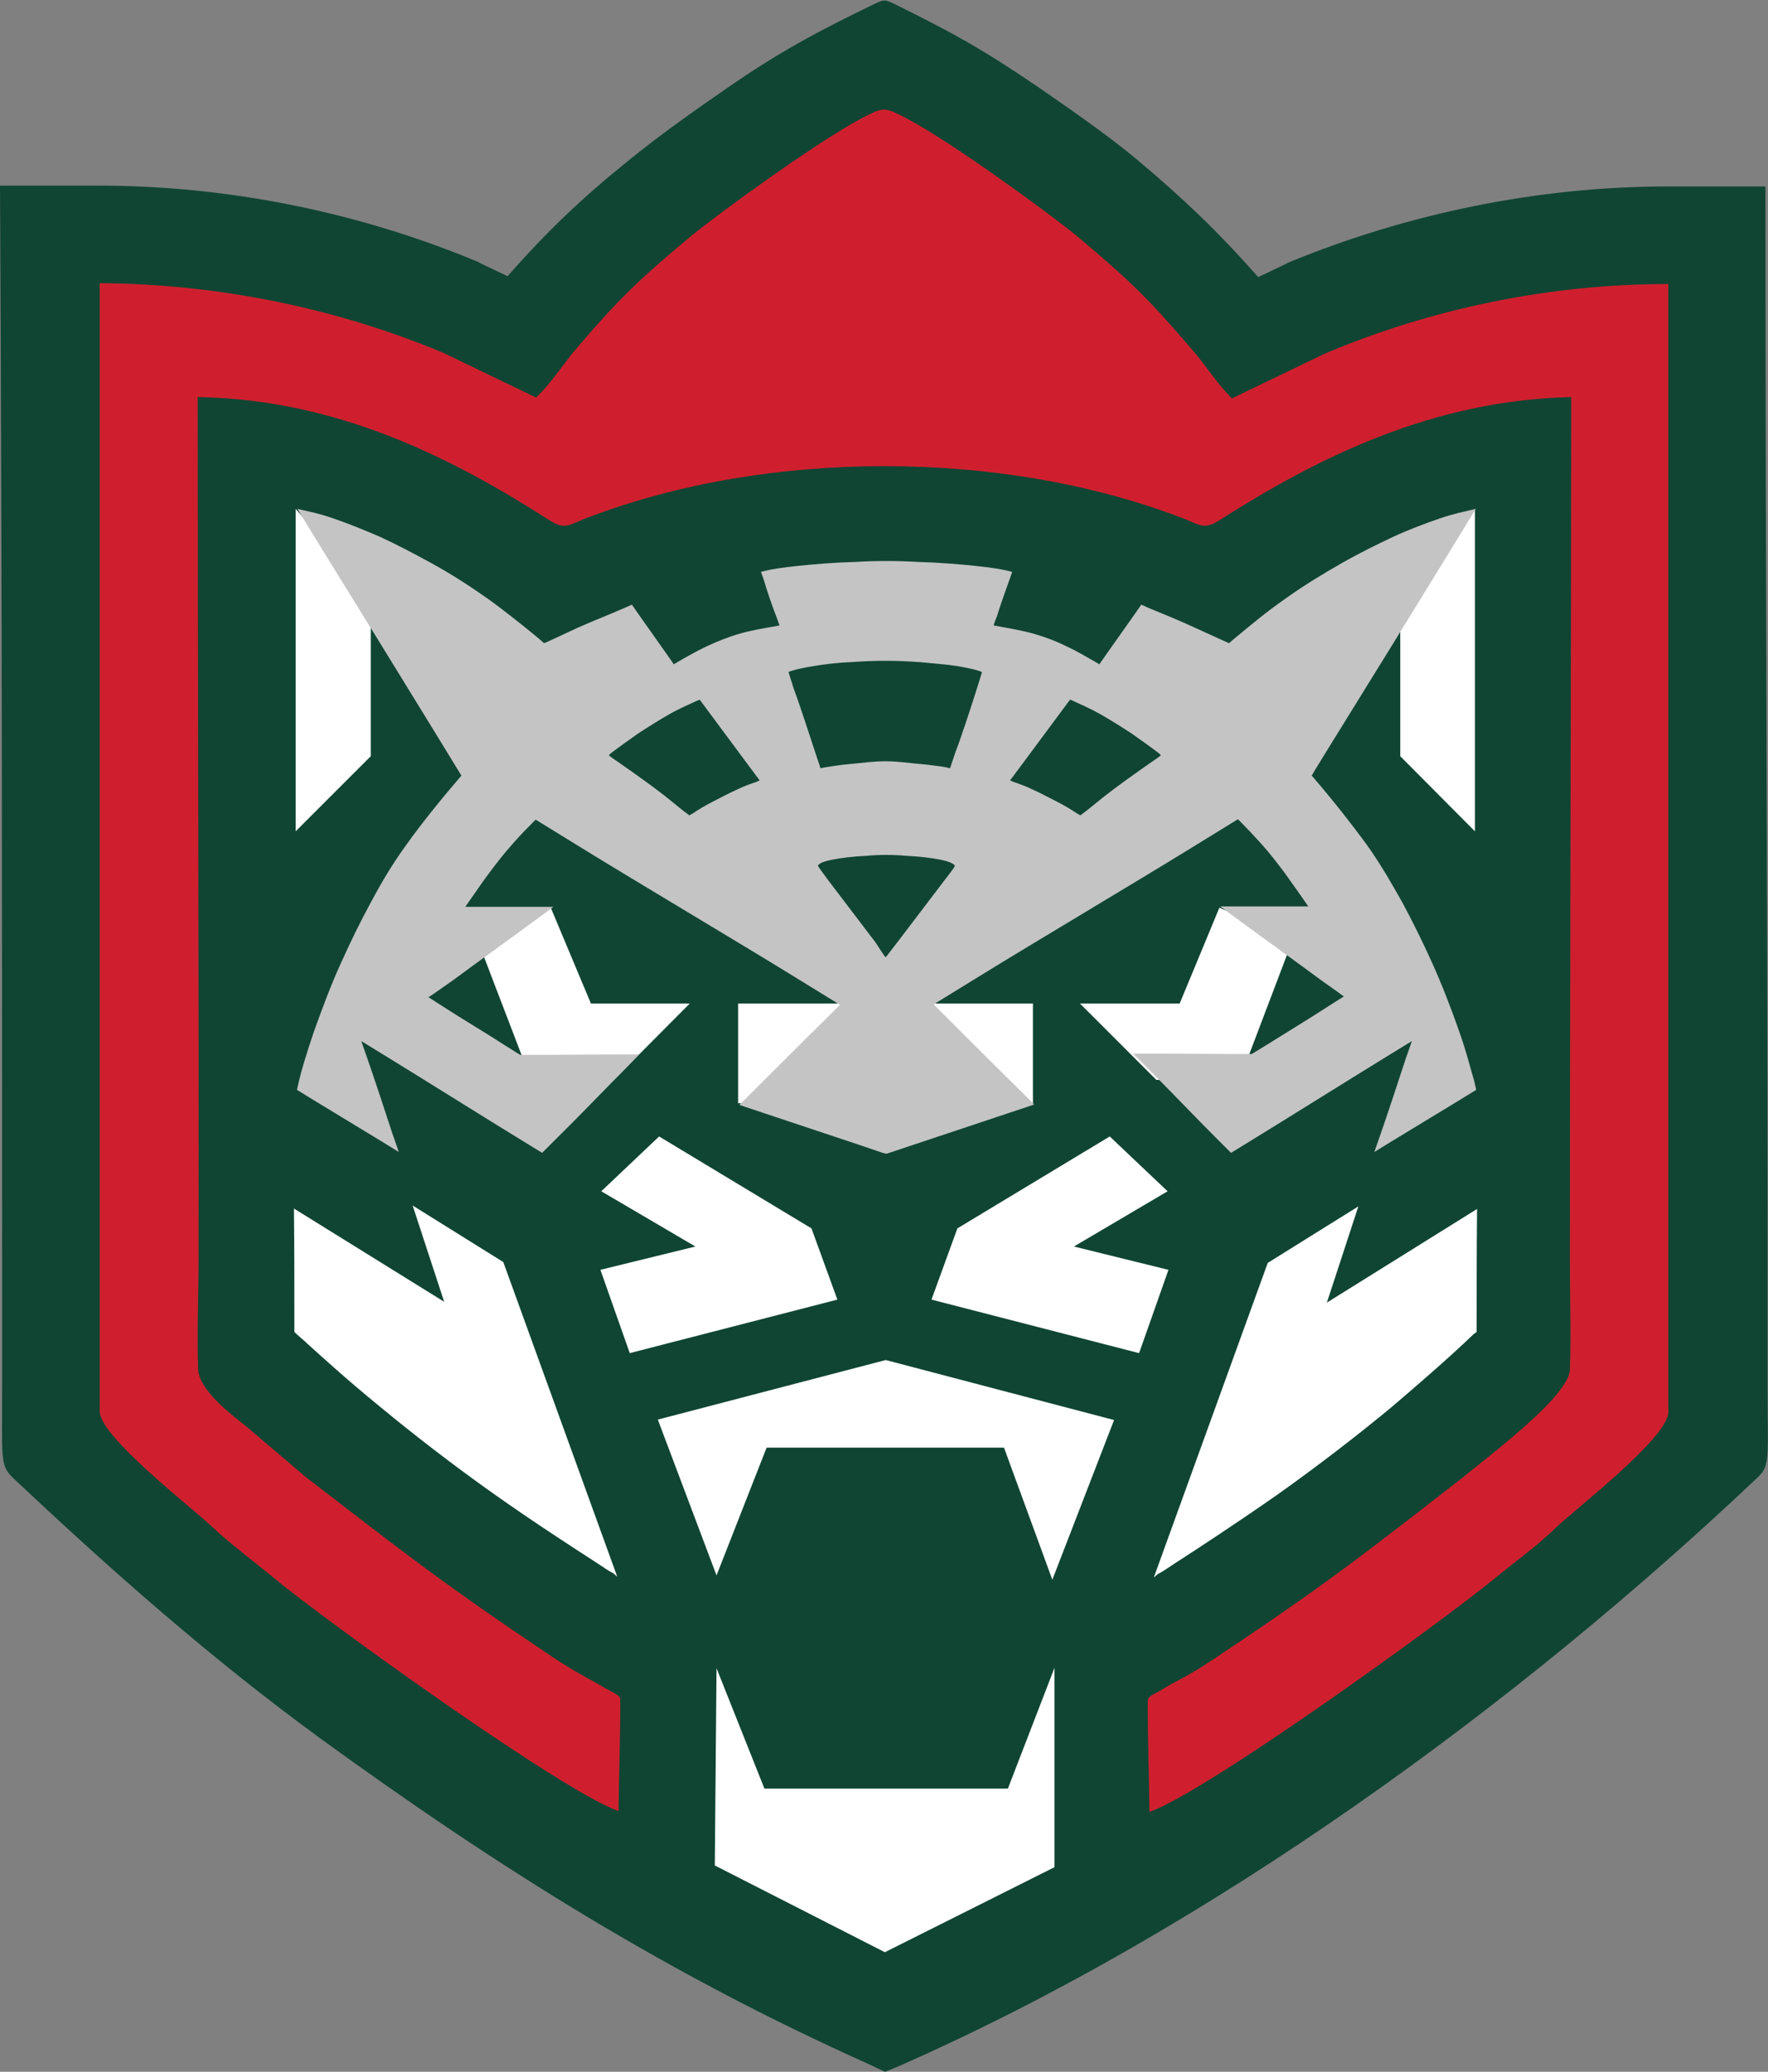
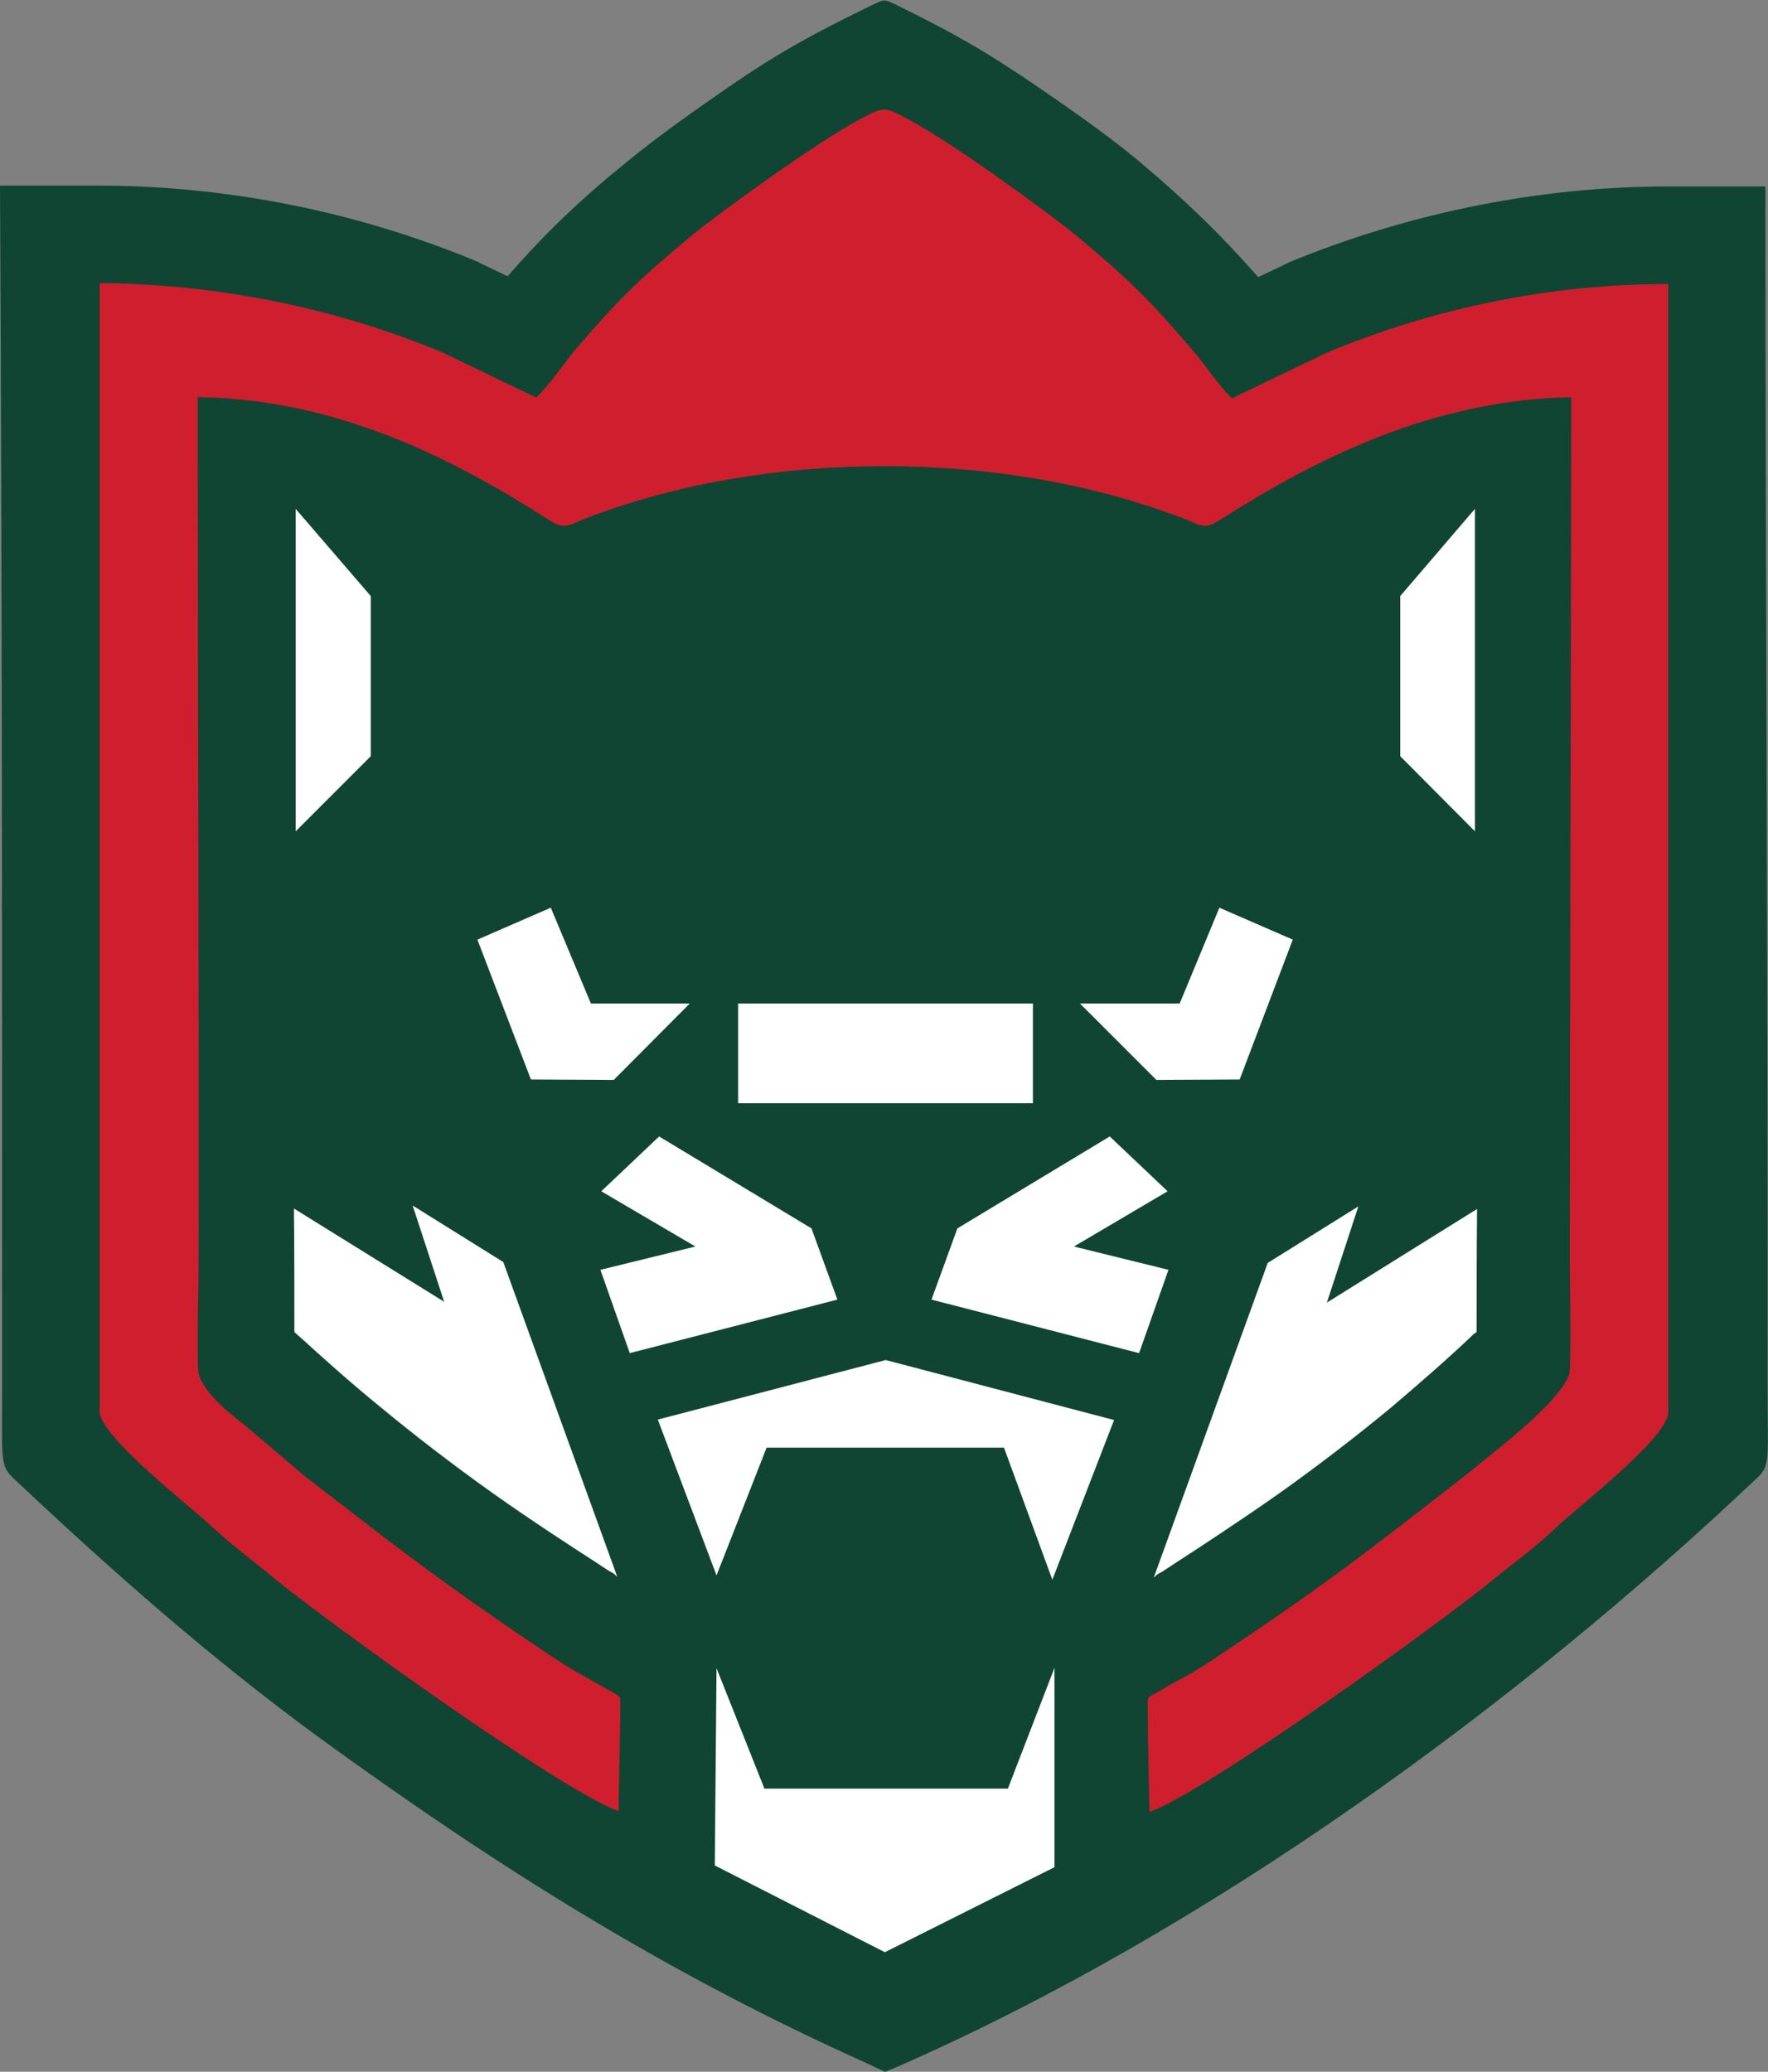
<svg xmlns="http://www.w3.org/2000/svg" version="1.1" id="Слой_1" x="0px" y="0px" viewBox="0 0 409.6 480" style="enable-background:new 0 0 409.6 480;" xml:space="preserve">
  <rect x="0" y="0" width="409.6" height="480" fill="#808080" stroke="none" />
  <style type="text/css">
	.st0{fill-rule:evenodd;clip-rule:evenodd;fill:#104533;}
	.st1{fill-rule:evenodd;clip-rule:evenodd;fill:#CF1F2E;}
	.st2{fill-rule:evenodd;clip-rule:evenodd;fill:#FFFFFF;}
	.st3{fill-rule:evenodd;clip-rule:evenodd;fill:#C4C4C4;}
</style>
  <path class="st0" d="M0.5,321.3c0,16.3-0.5,18.1,2.3,20.9c22.9,21.6,46.1,42.1,71.6,60.7c41.3,30,80.4,54.5,126.8,75.3l3.8,1.8  c0,0,0,0.1,3.9-1.6c71.6-31.6,142.2-83,198.3-136.1c3-2.8,2.3-4.7,2.3-20.9c0.1-92.7-0.5-185.4-0.5-278.2h-22.5  c-30.1,0-60.3,6.2-88.2,17.7l-0.5,0.3l-6.3,3c-9.2-10.4-17.3-18.2-28.3-27.4c-7-5.8-15-11.3-22.5-16.5c-13.2-9-20-12.7-33.1-19.2  c-2.7-1.3-2.7-1.3-5.4,0c-12.8,6.2-21.6,10.9-33.6,19.2c-7.4,5.1-15.5,10.8-22.5,16.5c-11.2,9-19.3,16.7-28.5,27.2l-6.3-3l-0.5-0.3  C83,49.1,52.8,43,22.6,43H0C0.5,135.9,0.5,228.6,0.5,321.3z" />
  <path class="st1" d="M124.2,92.1l-21.6-10.4C77.9,71.4,50.7,65.8,23.1,65.6V327c0,5.9,22,22.8,26,26.7c4.6,4.3,9.8,8.1,14.6,12.1  c12.3,10.1,66.5,49.2,79.6,53.8c0.1-8.4,0.4-16.6,0.4-25c0-1.5,0-1.5-1.2-2.2c-0.5-0.3-1.3-0.8-2.2-1.2c-2.3-1.5-5.9-3.1-11.7-6.9  c-26-17.4-34.8-24.4-57.9-42.2l-13.5-11.5c-3.8-3-11.2-8.6-11.3-13.5C45.6,309,46,300.2,46,292c0.1-66.5-0.2-133.3-0.2-200  c32.1,0.5,58.7,13.9,81.6,28.6c3.6,2.3,4.5,0.9,8.8-0.7c21-8,44.8-11.9,68.7-11.9s47.6,3.9,68.7,11.9c4.3,1.6,5.1,3,8.8,0.7  C305.3,106,331.9,92.7,364,92c0,66.8-0.3,133.4-0.3,200.2c0,8.2,0.3,17,0,25.1c-0.1,6.2-19.3,20.4-24.8,25  c-22.9,17.8-31.7,24.8-57.9,42.2c-5.8,3.9-9.4,5.4-11.7,6.9c-0.8,0.5-1.6,0.9-2.2,1.2c-1.2,0.8-1.2,0.8-1.2,2.2  c0,8.4,0.3,16.6,0.4,25c13.1-4.6,67.3-43.7,79.6-53.8c4.7-3.9,10.1-7.7,14.6-12.1c4-3.9,26-20.8,26-26.7V65.8  c-27.5,0-54.9,5.7-79.5,16.1l-21.6,10.4c-3.2-3.1-5.8-7.3-8.8-10.8c-10.4-12.2-14.8-16.5-27.7-27.3c-5.3-4.3-28.3-21.3-39.3-27  c-4.7-2.4-4.9-2.4-9.6,0c-10.9,5.7-34,22.7-39.3,27c-13,10.8-17.4,15.1-27.8,27.3C130.2,84.8,127.5,89,124.2,92.1z" />
  <path class="st2" d="M166,386.5l-0.4,45.7l39.4,20.1l39.3-19.7v-46.2l-10.8,28h-56.4L166,386.5z M342.1,308.6l-0.7,0.5  c-5.7,5.5-13.6,12.3-19,16.9c-7.6,6.3-16.9,13.5-26.2,20.1c-9.4,6.6-18.9,12.8-23.7,15.9c-2.4,1.6-3.6,2.4-4.3,2.7l-0.9,0.8  l26.4-72.9l21-13.1l-7.3,22.3l34.8-21.7C342.1,289.6,342.1,299.1,342.1,308.6L342.1,308.6z M68.2,308.6c0.9,0.9,2.2,1.9,3.1,2.8  c3,2.7,9,8.2,16.6,14.4c7.6,6.3,16.9,13.5,26.2,20.1s18.9,12.8,23.7,15.9c2.4,1.6,3.6,2.4,4.3,2.7l0.9,0.8l-26.4-72.9l-21-13.1  l7.3,22.3L68.1,280C68.2,289.6,68.2,299.1,68.2,308.6L68.2,308.6z M166,365l11.6-29.6h55l11.2,30.6l14.3-37l-52.9-13.9l-52.8,13.8  L166,365z M263.9,313.5l-48.1-12.4l6-16.5l35.3-21.3l13.4,12.7l-21.7,12.8l21.9,5.4L263.9,313.5z M145.9,313.5l48.1-12.4l-6-16.5  l-35.3-21.3L139.3,276l21.8,12.8l-22,5.4L145.9,313.5z M324.4,138.1l17.3-20.2v74.7l-17.3-17.4V138.1z M85.9,138.1l-17.4-20.2v74.7  l17.4-17.4V138.1z M287.2,250.1l-19.3,0.1l-17.7-17.7h23.1l9.2-22.2l17,7.4L287.2,250.1z M239.3,255.6H171v-23.1h68.3V255.6z   M123,250.1l19.2,0.1l17.6-17.7h-22.9l-9.3-22.2l-17,7.4L123,250.1z" />
-   <path class="st3" d="M205.2,221.8c0.1-0.1,2.6-3.4,2.7-3.5c2.7-3.5,8.1-10.7,10.8-14.2c2.7-3.5,2.7-3.5,2.3-3.8  c-0.4-0.3-1.1-0.7-3-1.1c-2-0.4-5.1-0.8-7.8-0.9c-3.2-0.3-6.5-0.3-9.7,0c-2.7,0.1-5.9,0.5-7.8,0.9c-2,0.4-2.7,0.8-3,1.1  c-0.4,0.3-0.4,0.1,2.3,3.8c2.7,3.5,8.1,10.7,10.8,14.2C204.4,220.8,204.9,221.5,205.2,221.8L205.2,221.8z M162.1,162.1l2.3,3.1  l9.2,12.4c2.3,3.1,2.4,3.2,2.4,3.2l-0.9,0.4c-0.9,0.3-2.7,0.9-4.5,1.8c-1.8,0.8-3.6,1.8-5.4,2.7s-3.6,2-4.6,2.7l-0.9,0.5l-1.2-0.9  c-1.2-0.9-3.6-3-6.7-5.3s-6.9-5-8.8-6.3s-1.9-1.3-1.9-1.5c0.1-0.1,0.4-0.4,1.5-1.2s3-2.2,5.3-3.8c2.3-1.5,5-3.2,7.3-4.5  s4.5-2.2,5.5-2.7S162,162.2,162.1,162.1L162.1,162.1z M247.9,162.1l-2.3,3.1l-9.2,12.4c-2.3,3.1-2.4,3.2-2.4,3.2l0.9,0.4  c0.9,0.3,2.7,0.9,4.5,1.8c1.8,0.8,3.6,1.8,5.4,2.7s3.6,2,4.6,2.7l0.9,0.5l1.2-0.9c1.2-0.9,3.6-3,6.7-5.3c3.1-2.3,6.9-5,8.8-6.3  s1.9-1.3,1.9-1.5c-0.1-0.1-0.4-0.4-1.5-1.2s-3-2.2-5.3-3.8c-2.3-1.5-5-3.2-7.3-4.5c-2.3-1.3-4.5-2.2-5.5-2.7  S248.2,162.2,247.9,162.1L247.9,162.1z M201,176.6c-2.6,0.3-5.5,0.5-7.4,0.8s-2.7,0.4-3.1,0.5l-0.4,0.1l-1.2-3.6  c-1.2-3.6-3.6-11.1-5-14.8c-1.2-3.8-1.2-3.8-1.2-3.9c0,0,0-0.1,0.8-0.3c0.8-0.3,2.7-0.7,5.1-1.1c2.4-0.4,5.7-0.8,8.6-0.9  c5.7-0.4,10.1-0.4,15.8,0c3,0.3,6.1,0.5,8.6,0.9c2.4,0.4,4.2,0.8,5.1,1.1l0.8,0.3c0,0,0,0.1-1.2,3.9s-3.6,11.2-5,14.8l-1.2,3.6  l-0.4-0.1c-0.4-0.1-1.2-0.3-3.1-0.5c-1.9-0.3-4.9-0.5-7.4-0.8C206.1,176.3,204.2,176.3,201,176.6L201,176.6z M99.5,230.9  c-0.1,0.1-0.3,0.1-0.3,0.1l3.6,2.3c3.5,2.3,10.7,6.6,14.2,8.9c3.5,2.2,3.5,2.2,3.6,2.2h4.7c4.6,0,13.6-0.1,18.1-0.1h4.6  c0,0,0.1,0-3.6,3.8c-3.8,3.8-11.2,11.5-15,15.2l-3.8,3.8l-7-4.3c-7-4.3-20.9-13-27.9-17.3l-7-4.3l1.5,4.3c1.5,4.3,4.3,12.8,5.7,17.1  l1.5,4.3l-3.9-2.4c-3.9-2.4-11.9-7.2-15.8-9.6l-3.9-2.4l0.5-2.2c0.5-2.2,1.8-6.5,3.5-11.5c1.8-5,3.9-10.7,6.2-15.7  c2.3-5.1,4.5-9.6,6.9-14c2.4-4.5,4.9-8.8,8.4-13.6c3.5-4.9,8-10.4,10.3-13.1l2.3-2.7l-6.3-10.3c-6.3-10.3-19-30.9-25.4-41.2  l-6.3-10.3l1.3,0.3c1.3,0.3,3.9,0.8,7,1.9c3.2,1.1,7,2.6,10.9,4.3c3.9,1.8,7.7,3.8,11.9,6.1s8.6,5.1,13,8.2  c4.3,3.1,8.6,6.6,10.8,8.4c2.2,1.8,2.2,1.9,2.2,1.9s0,0.1,1.9-0.8c1.8-0.8,5.4-2.6,8.8-4s6.5-2.7,8.1-3.4l1.6-0.7l1.6,2.3  c1.6,2.3,4.9,6.9,6.5,9.2l1.6,2.3l1.2-0.7c1.2-0.7,3.8-2.2,6.3-3.4c2.6-1.2,5-2.2,7.8-3s5.9-1.3,7.6-1.6l1.6-0.3l-0.8-2.2  c-0.8-2-2.2-6.1-2.8-8.2l-0.7-2l1.2-0.3c1.2-0.3,3.6-0.7,7.4-1.1c3.8-0.4,8.9-0.8,13.1-0.9c5-0.3,9.8-0.3,14.8,0  c4.2,0.1,9.3,0.5,13.1,0.9c3.8,0.4,6.2,0.8,7.4,1.1l1.2,0.3l-0.7,2c-0.7,2-2.2,6.1-2.8,8.2c-0.8,2-0.8,2.2-0.8,2.2s0.1,0,1.6,0.3  c1.6,0.3,4.7,0.8,7.6,1.6c2.8,0.8,5.4,1.8,7.8,3c2.6,1.2,5,2.7,6.3,3.4l1.2,0.7l1.6-2.3c1.6-2.3,4.9-6.9,6.5-9.2l1.6-2.3  c0,0,0.1,0,1.6,0.7c1.6,0.7,4.7,1.9,8.1,3.4s7,3.2,8.8,4s1.8,0.8,1.9,0.8c0,0,0-0.1,2.2-1.9c2.2-1.8,6.3-5.3,10.8-8.4  c4.3-3.1,8.8-5.8,13-8.2s8.1-4.3,11.9-6.1c3.9-1.8,7.7-3.2,10.9-4.3c3.2-1.1,5.8-1.6,7-1.9l1.3-0.3l-6.3,10.3  c-6.3,10.3-19,30.9-25.4,41.2s-6.3,10.3-6.3,10.3l2.3,2.7c2.3,2.7,6.7,8.2,10.3,13.1c3.5,4.9,5.9,9.2,8.4,13.6  c2.4,4.5,4.6,8.9,6.9,14s4.5,10.8,6.2,15.7c1.8,5,2.8,9.3,3.5,11.5l0.5,2.2l-3.9,2.4c-3.9,2.4-11.9,7.2-15.8,9.6l-3.9,2.4l1.5-4.3  c1.5-4.3,4.3-12.8,5.7-17.1l1.5-4.3l-7,4.3c-7,4.3-20.9,13-27.9,17.3l-7,4.3l-3.8-3.8c-3.8-3.8-11.6-11.9-15.1-15.4l-3.8-3.8h4.7  c4.6,0,13.6,0.1,18.1,0.1h4.7l3.6-2.2c3.5-2.2,10.7-6.6,14.2-8.9c3.5-2.2,3.6-2.3,3.6-2.3s-0.1,0-0.3-0.1c-0.1-0.1-0.5-0.4-5.3-3.8  c-4.7-3.5-13.9-10.1-18.5-13.5l-4.6-3.4h20.4l-0.9-1.3c-0.9-1.3-2.8-4-4.6-6.5c-1.8-2.4-3.5-4.6-5.3-6.6s-3.6-3.9-4.6-4.9l-0.9-0.9  l-11.7,7.2c-11.7,7.2-35.4,21.3-47.1,28.5l-11.7,7.2l3.9,3.9c3.9,3.9,11.6,11.6,15.5,15.4l3.9,3.9l-5.7,1.9l-22.8,7.6l-5.7,1.9  l-0.5-0.1c-0.1,0-0.3-0.1-0.4-0.1l-4.7-1.6l-22.8-7.6l-5.7-1.9l3.9-3.9c3.9-3.9,11.6-11.6,15.5-15.4l3.9-3.9l-11.7-7.2  c-11.7-7.2-35.4-21.3-47.1-28.5l-11.7-7.2l-0.9,0.9c-0.9,0.9-2.8,2.8-4.6,4.9c-1.8,2-3.5,4.2-5.3,6.6s-3.6,5.1-4.6,6.5l-0.9,1.3  h20.4l-4.6,3.4c-4.6,3.4-13.8,10-18.5,13.5C100.1,230.5,99.7,230.8,99.5,230.9L99.5,230.9z" />
</svg>